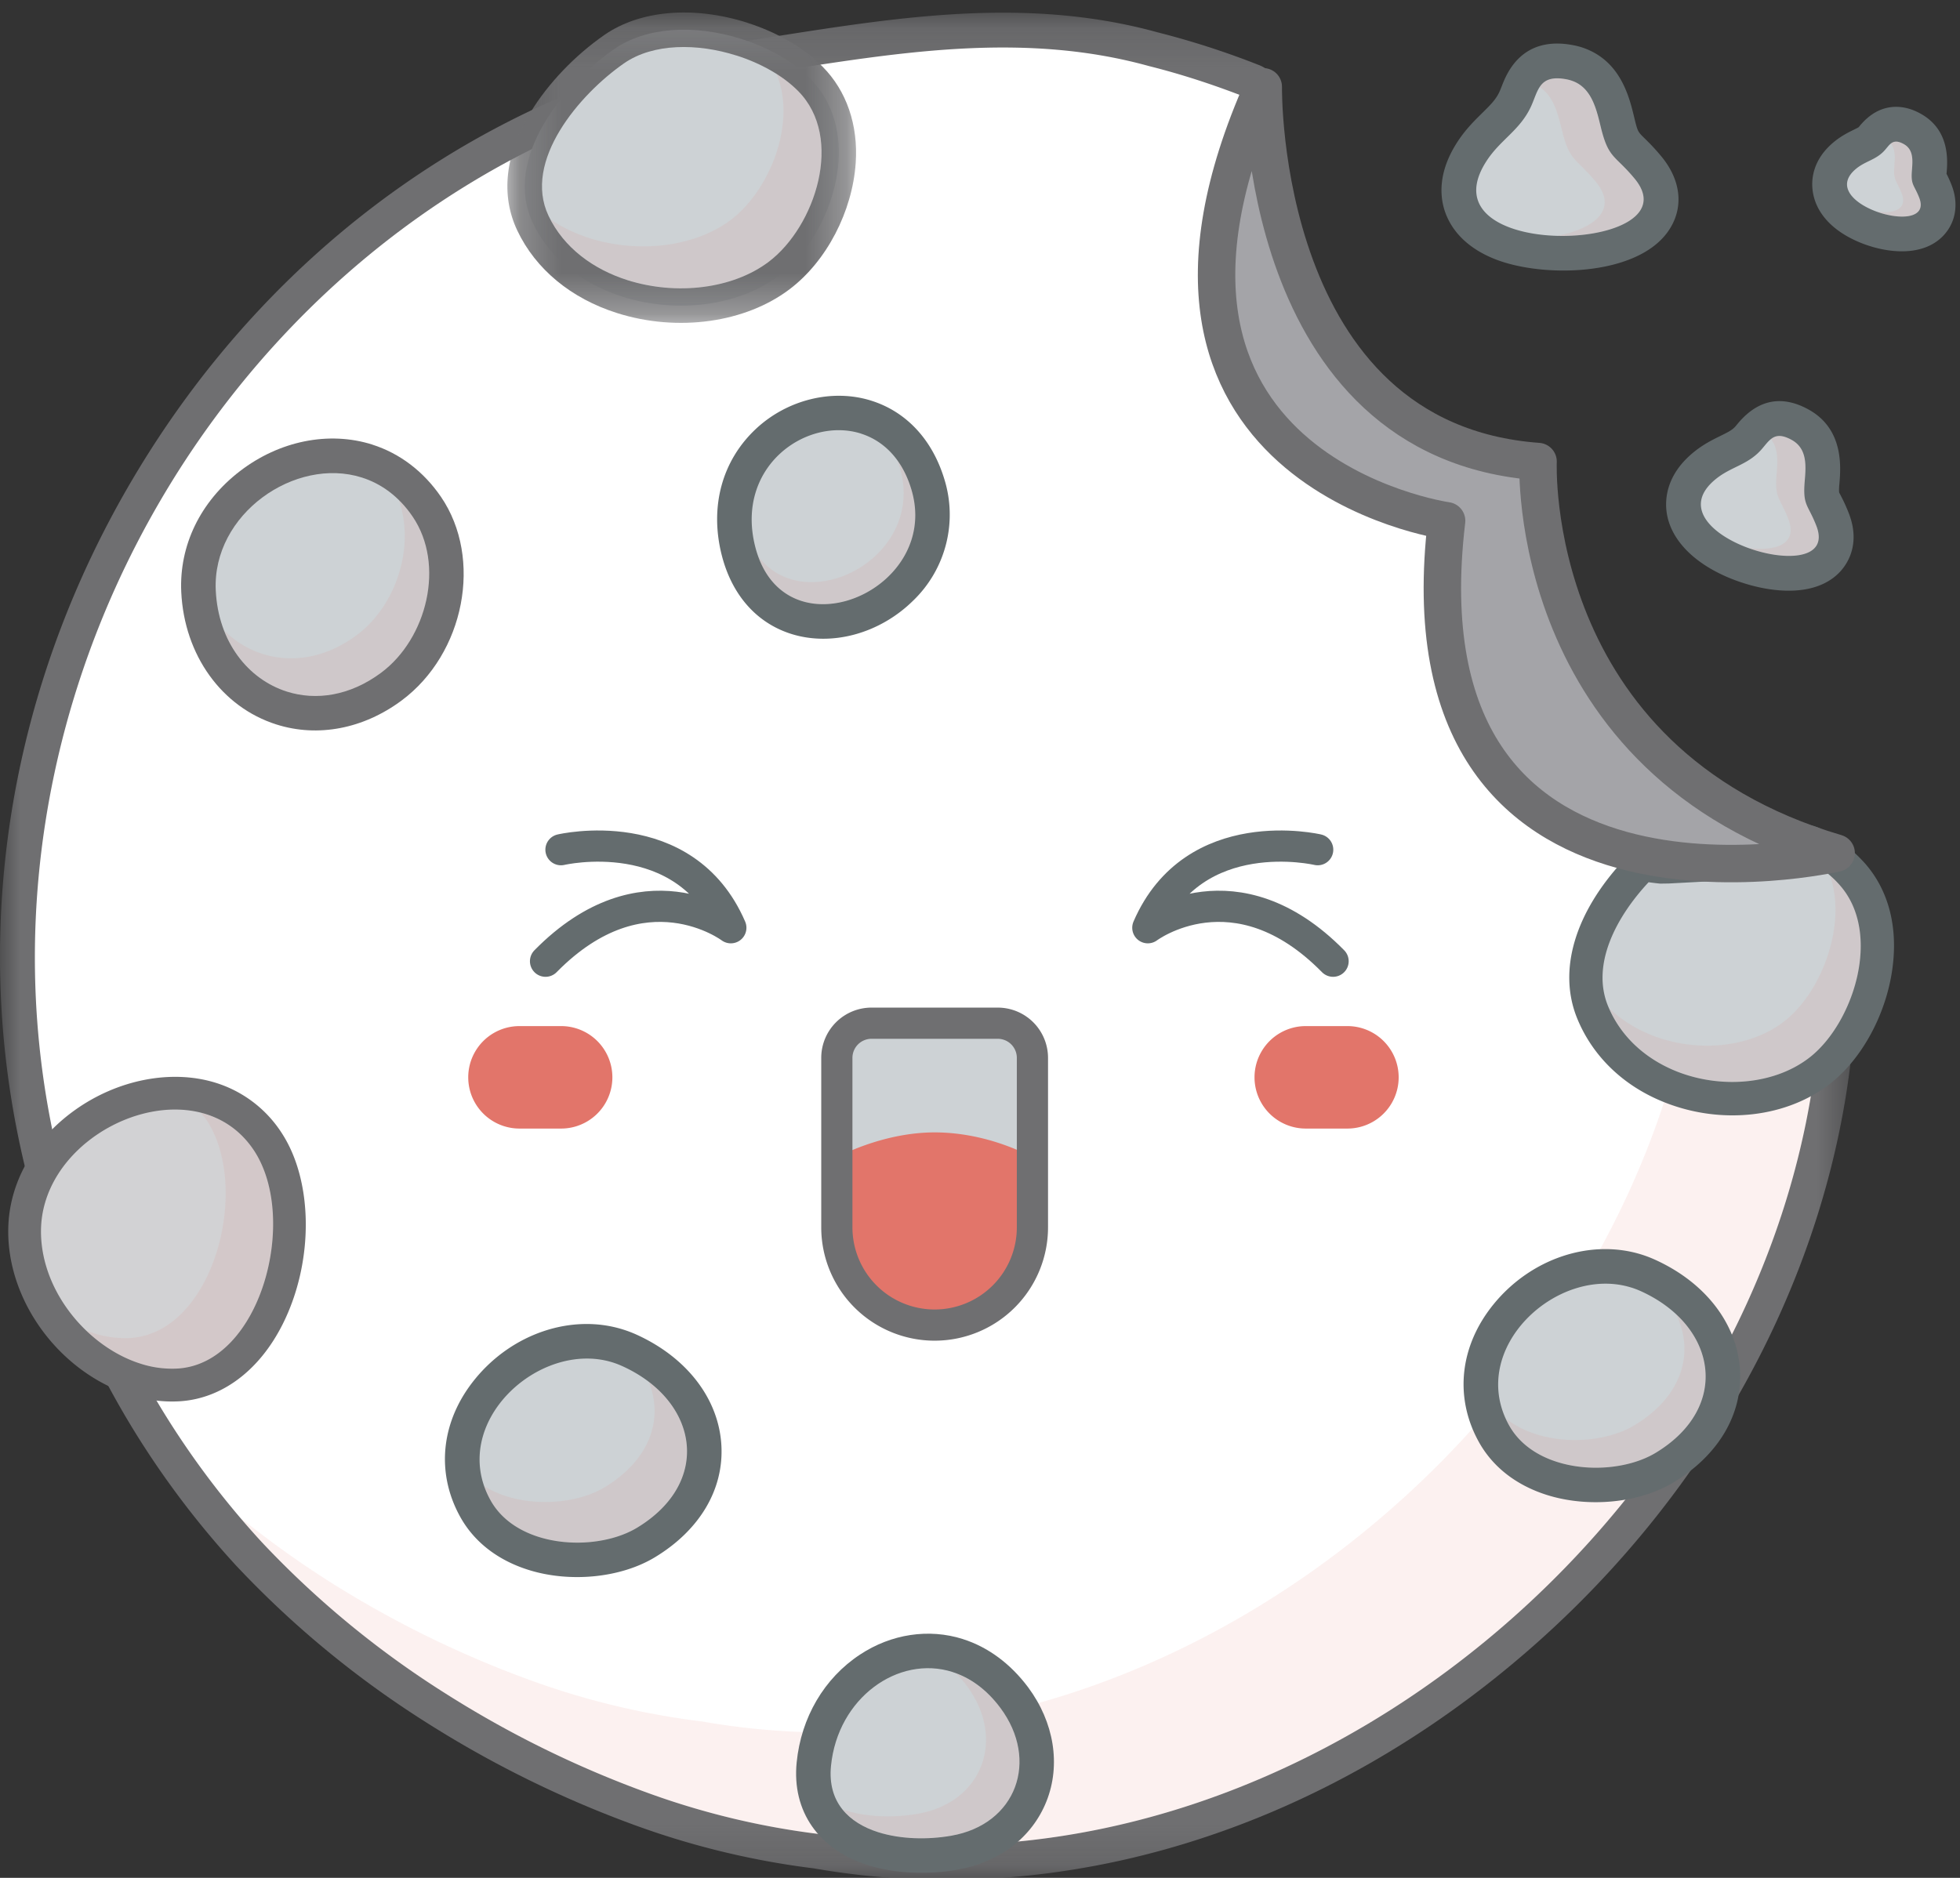
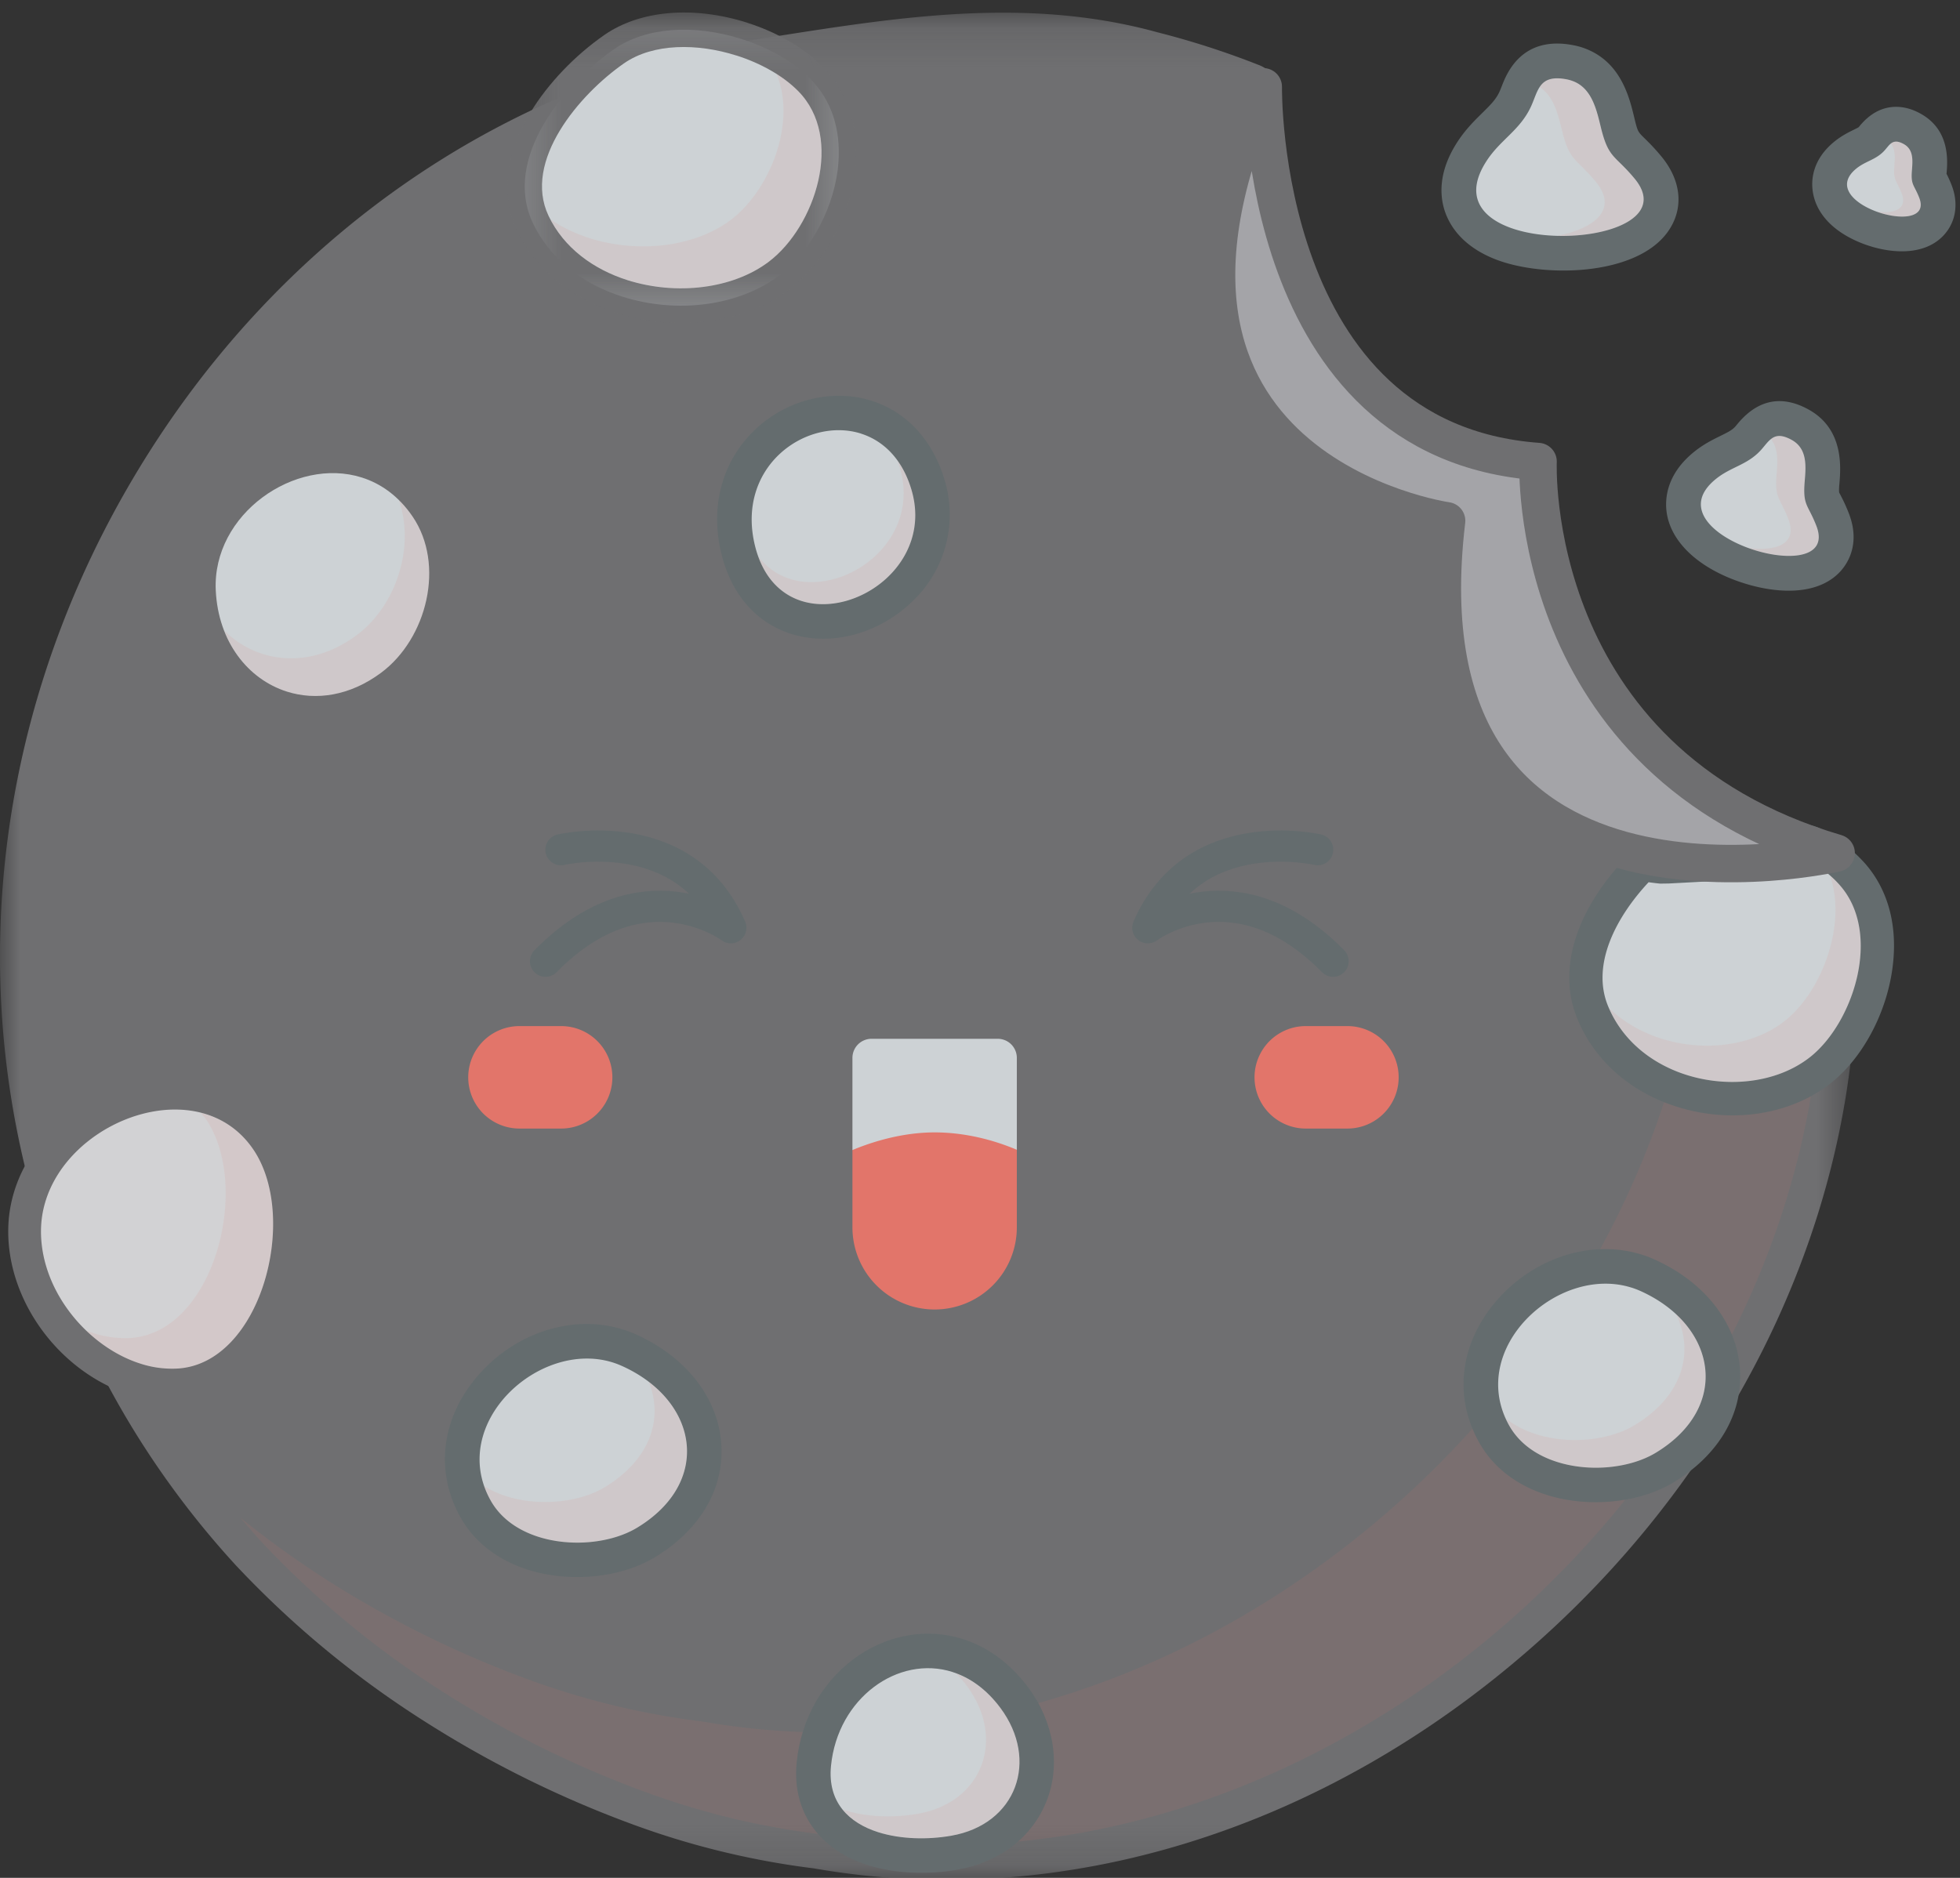
<svg xmlns="http://www.w3.org/2000/svg" xmlns:xlink="http://www.w3.org/1999/xlink" width="48" height="46" viewBox="0 0 48 46">
  <rect x="0" y="0" width="48" height="46" fill="#333333" stroke="none" />
  <defs>
    <path id="a" d="M0 .123h45.458V45.86H0z" />
    <path id="c" d="M.196.117h8.54V7.72H.195z" />
  </defs>
  <g fill="none" fill-rule="evenodd">
    <g transform="translate(0 .189)">
      <mask id="b" fill="#fff">
        <use xlink:href="#a" />
      </mask>
      <path fill="#6F6F71" d="M30.827 1.404L30.82 1.4a20.432 20.432 0 0 0-2.467-.796c-3.156-.872-6.27-.385-9.283.086-6.566.936-12.358 4.93-15.88 10.956-3.553 6.08-4.17 13.215-1.692 19.574a21.335 21.335 0 0 0 1.832 3.713 21.71 21.71 0 0 0 2.454 3.23 23.824 23.824 0 0 0 4.639 3.83 26.37 26.37 0 0 0 5.215 2.56c1.388.5 2.836.845 4.302 1.027 6.068 1.06 12.491-.93 17.625-5.462 5.24-4.624 8.181-11.159 7.87-17.48-.018-.644-.372-1.003-.453-1.725a.852.852 0 0 0-.452-.66c-.028-.015.25-.027.222-.038a.852.852 0 0 0-.715.042c-.484.26-1.005.143-1.55.254l-1.645.09-.152.001a5.646 5.646 0 0 1-1.542-.362 5.708 5.708 0 0 1-1.067-.557l-1.146-1.015a5.614 5.614 0 0 1-1.321-4.082 5.54 5.54 0 0 1 .337-1.487.852.852 0 0 0-.75-1.149 2.4 2.4 0 0 0-.105-.003h-.028a5.64 5.64 0 0 1-3.752-1.898 5.509 5.509 0 0 1-1.263-2.572l-.044-.802-.046-.844-.002-.152c.088-.956.39-1.81.92-2.609l.096-.11.176-.198a.851.851 0 0 0-.326-1.36" mask="url(#b)" />
    </g>
-     <path fill="#FFF" d="M44.44 20.892c.073.648.125 1.304.145 1.97.624 12.597-12.002 24.266-24.52 22.065a19.073 19.073 0 0 1-4.139-.986 25.444 25.444 0 0 1-5.046-2.477 22.997 22.997 0 0 1-4.468-3.687 20.838 20.838 0 0 1-2.358-3.104 20.457 20.457 0 0 1-1.762-3.572C-2.734 18.2 6.019 3.6 19.2 1.722c2.977-.465 5.953-.93 8.936-.104.799.2 1.59.459 2.373.765 0 0 1.308 9.7 7.16 9.257 0 0 .77 9.148 6.772 9.252" />
    <path fill="#E2756A" d="M44.44 20.892a6.456 6.456 0 0 1-1.846.656l-.873.047c-.39 12.008-12.504 22.688-24.525 20.574a19.046 19.046 0 0 1-4.14-.986 25.542 25.542 0 0 1-5.045-2.477 23.95 23.95 0 0 1-2.122-1.526c.171.202.344.402.523.597a22.997 22.997 0 0 0 4.468 3.687 25.524 25.524 0 0 0 5.046 2.477c1.37.493 2.755.816 4.14.986 12.517 2.201 25.143-9.468 24.519-22.066a23.917 23.917 0 0 0-.144-1.97" opacity=".1" />
-     <path fill="#CDD2D5" d="M40.928 26.63c-.898-.352-1.58-1-1.922-1.827-.601-1.453.548-2.91 1.07-3.47a.408.408 0 0 1 .35-.126l.04.006c.069.009.137.018.207.024l.192-.002 1.678-.092a6.132 6.132 0 0 0 1.479-.491.407.407 0 0 1 .372.009c.39.211.727.475.978.763.46.528.664 1.243.59 2.068-.094 1.043-.644 2.133-1.369 2.712-.935.748-2.409.92-3.665.426z" />
+     <path fill="#CDD2D5" d="M40.928 26.63c-.898-.352-1.58-1-1.922-1.827-.601-1.453.548-2.91 1.07-3.47a.408.408 0 0 1 .35-.126l.04.006l.192-.002 1.678-.092a6.132 6.132 0 0 0 1.479-.491.407.407 0 0 1 .372.009c.39.211.727.475.978.763.46.528.664 1.243.59 2.068-.094 1.043-.644 2.133-1.369 2.712-.935.748-2.409.92-3.665.426z" />
    <path fill="#646C6E" d="M44.497 20.26a.815.815 0 0 0-.653.025 5.691 5.691 0 0 1-1.352.453l-1.649.09-.153.001c-.058-.005-.115-.013-.172-.02l-.04-.006a.814.814 0 0 0-.7.253c-1.217 1.303-1.635 2.726-1.148 3.903.383.93 1.147 1.658 2.15 2.05 1.408.553 3.006.362 4.067-.486.82-.655 1.416-1.83 1.52-2.995.085-.938-.153-1.758-.688-2.372a3.914 3.914 0 0 0-1.09-.853.83.83 0 0 0-.092-.043m-.298.759c.339.184.64.413.865.673 1.031 1.182.328 3.352-.725 4.194-.85.679-2.168.794-3.263.365-.737-.29-1.372-.825-1.694-1.603-.426-1.032.215-2.205.992-3.037.094.013.188.025.284.034l.212-.003 1.724-.093a6.504 6.504 0 0 0 1.605-.53" />
    <path fill="#E2756A" d="M45.065 21.691a2.725 2.725 0 0 0-.25-.246c.424 1.209-.208 2.846-1.092 3.552-1.153.922-3.171.804-4.318-.304.823 1.892 3.524 2.32 4.934 1.193 1.053-.842 1.756-3.012.726-4.195" opacity=".1" />
    <path fill="#CDD2D5" d="M36.779 5.955c-.52-.204-.863-.523-.994-.925-.13-.398-.046-.836.25-1.3.177-.277.383-.48.565-.66.205-.2.381-.375.502-.629.027-.059.05-.118.073-.176.125-.322.36-.923 1.29-.736.078.016.15.038.219.064.65.255.81.912.926 1.391.112.457.165.509.361.703.1.099.227.222.386.415.531.64.273 1.146.137 1.333-.59.815-2.568.97-3.715.52" />
    <path fill="#646C6E" d="M38.84 1.196a1.729 1.729 0 0 0-.291-.085c-1.282-.258-1.65.689-1.771 1-.02.048-.038.099-.062.148-.087.186-.225.32-.415.508-.198.195-.423.416-.625.734-.458.72-.413 1.3-.296 1.661.12.367.433.872 1.243 1.19 1.159.454 3.43.42 4.216-.667.404-.559.347-1.252-.154-1.855-.173-.21-.313-.347-.415-.447-.16-.158-.163-.161-.24-.472l-.006-.027c-.122-.506-.328-1.352-1.185-1.688m-.31.794c.454.178.57.692.674 1.123.19.78.338.672.827 1.261 1.014 1.223-1.693 1.735-3.095 1.185-.684-.268-1.058-.788-.54-1.6.338-.532.818-.756 1.092-1.336.186-.395.194-.817.893-.677.053.011.103.026.148.044" />
    <path fill="#E2756A" d="M40.03 4.374c-.49-.589-.636-.482-.827-1.26-.115-.476-.244-1.05-.823-1.168-.39-.078-.565.019-.676.188.346.219.452.666.546 1.052.19.78.338.672.826 1.26.575.694-.046 1.158-.946 1.331 1.313.037 2.665-.48 1.9-1.403" opacity=".1" />
    <path fill="#CDD2D5" d="M42.582 13.79c-.773-.302-1.262-.77-1.343-1.285-.042-.278.011-.694.51-1.1.2-.162.398-.26.573-.346.19-.093.34-.167.47-.303.032-.033.06-.068.088-.101.15-.181.462-.557 1.032-.334.058.023.12.053.189.092.608.348.553 1.004.521 1.397-.026.318-.01.35.078.522.046.09.11.214.18.393.21.54-.004.865-.15 1.01-.476.476-1.455.327-2.148.055" />
    <path fill="#646C6E" d="M44.067 9.925c-.568-.223-1.078-.07-1.515.458-.021.026-.043.053-.067.079-.075.078-.172.127-.35.215-.186.091-.418.205-.654.397-.691.562-.711 1.18-.662 1.497.104.667.69 1.256 1.607 1.616.853.334 1.984.47 2.606-.15.176-.176.554-.672.244-1.467a4.267 4.267 0 0 0-.197-.432c-.015-.03-.03-.055-.04-.082a1.247 1.247 0 0 1 .006-.189l.002-.022c.033-.395.11-1.32-.735-1.802a1.902 1.902 0 0 0-.245-.118m-.311.793a.989.989 0 0 1 .133.064c.381.219.337.654.307 1.016-.049.593.08.552.286 1.082.333.853-.813.88-1.745.514-.854-.335-1.529-1-.718-1.659.362-.295.753-.34 1.082-.685.2-.21.305-.47.655-.332" />
    <path fill="#E2756A" d="M44.482 12.88c-.206-.53-.335-.488-.286-1.082.03-.362.074-.797-.307-1.015-.256-.148-.402-.12-.52-.026.192.234.162.575.138.869-.049.593.08.552.287 1.082.242.623-.304.804-.979.715.916.334 1.99.286 1.667-.543" opacity=".1" />
    <path fill="#CDD2D5" d="M45.755 5.563c-.537-.21-.88-.549-.939-.927-.027-.176-.014-.52.376-.837.138-.112.277-.18.389-.235a.819.819 0 0 0 .249-.157c.017-.018.032-.037.047-.055.09-.108.362-.437.826-.255.042.016.089.038.139.067.469.269.426.78.406 1.025-.013.154-.013.154.032.24.033.066.073.145.118.261.171.439-.033.708-.129.803-.352.352-1.036.258-1.514.07" />
    <path fill="#646C6E" d="M46.858 2.7c-.28-.11-.823-.207-1.31.38a.678.678 0 0 1-.028.034c-.014.012-.08.044-.127.067-.124.061-.294.145-.47.288-.555.452-.569.966-.527 1.232.084.54.511.987 1.204 1.259.626.245 1.473.331 1.97-.165.323-.322.407-.792.225-1.259a2.915 2.915 0 0 0-.125-.279c0-.005 0-.011.002-.018.024-.296.085-1.041-.618-1.444a1.525 1.525 0 0 0-.196-.095m-.31.793a.62.62 0 0 1 .082.04c.239.137.21.41.193.636-.031.371.05.345.179.676.207.533-.509.55-1.092.321-.534-.209-.955-.624-.449-1.037.227-.184.472-.212.677-.428.125-.131.19-.294.41-.208" />
    <path fill="#E2756A" d="M47.002 4.845c-.13-.331-.21-.305-.18-.676.02-.227.047-.499-.192-.635-.16-.092-.25-.075-.325-.017.12.148.102.36.087.544-.03.37.05.345.18.676.15.39-.19.504-.613.448.573.209 1.244.179 1.043-.34" opacity=".1" />
    <path fill="#CDD2D5" d="M19.501 15.124c-.71-.225-1.214-.812-1.421-1.651-.253-1.024.01-1.992.72-2.657.66-.618 1.608-.853 2.414-.597.721.229 1.257.812 1.509 1.644.281.93.043 1.858-.655 2.547-.7.691-1.732.978-2.566.714z" />
    <path fill="#646C6E" d="M21.341 9.816c-.949-.301-2.06-.03-2.83.691-.824.773-1.132 1.89-.842 3.067.244.988.85 1.681 1.704 1.953.995.315 2.17-.005 2.992-.816a2.924 2.924 0 0 0 .763-2.97c-.294-.97-.928-1.653-1.787-1.925m-.255.806c.535.17 1.003.604 1.232 1.363.547 1.808-1.344 3.162-2.69 2.736-.515-.164-.95-.589-1.138-1.35-.48-1.95 1.265-3.171 2.596-2.75" />
    <path fill="#E2756A" d="M22.319 11.985a2.357 2.357 0 0 0-.347-.71c.022.056.043.112.061.172.668 2.207-2.295 3.735-3.466 2.177.849 2.387 4.483.78 3.752-1.639" opacity=".1" />
    <path fill="#D2D2D4" d="M3.32 33.787c-1.547-.49-2.74-2.102-2.717-3.668.014-.991.543-1.935 1.451-2.59.955-.689 2.15-.925 3.12-.618a2.57 2.57 0 0 1 1.395 1.073c.699 1.081.695 2.881-.009 4.28-.51 1.012-1.283 1.602-2.177 1.66a2.885 2.885 0 0 1-1.063-.137" />
    <path fill="#6F6F71" d="M5.296 26.528c-1.089-.344-2.42-.086-3.476.675-1.013.73-1.603 1.79-1.618 2.91-.027 1.763 1.262 3.507 2.997 4.057.406.128.813.18 1.21.155 1.027-.067 1.941-.752 2.51-1.881.764-1.517.759-3.485-.012-4.678a2.97 2.97 0 0 0-1.611-1.238m-.243.766c.463.147.877.44 1.18.908 1.081 1.675.152 5.19-1.876 5.321a2.5 2.5 0 0 1-.916-.119c-1.3-.412-2.458-1.794-2.437-3.279.029-1.966 2.366-3.365 4.05-2.831" />
    <path fill="#E2756A" d="M6.232 28.202a2.154 2.154 0 0 0-1.314-.94c.051.064.106.12.152.191 1.082 1.676.153 5.19-1.875 5.322a2.569 2.569 0 0 1-1.083-.183c.634.608 1.457.983 2.245.931 2.028-.131 2.957-3.646 1.875-5.321" opacity=".1" />
    <path fill="#CDD2D5" d="M21.381 45.285c-1.02-.323-1.549-1.078-1.45-2.07.096-.975.593-1.824 1.363-2.332.66-.435 1.447-.555 2.159-.33.53.168 1.008.524 1.385 1.03.55.739.698 1.63.397 2.385-.296.745-.978 1.261-1.869 1.416-.686.12-1.41.083-1.985-.099" />
    <path fill="#646C6E" d="M23.58 40.15c-.833-.264-1.751-.126-2.518.38-.878.578-1.443 1.541-1.552 2.643-.118 1.191.534 2.132 1.743 2.515.639.202 1.435.243 2.185.113 1.04-.181 1.838-.792 2.19-1.677.355-.892.187-1.936-.45-2.793-.431-.577-.983-.986-1.597-1.18m-.256.806c.423.134.83.417 1.174.879.955 1.283.398 2.853-1.205 3.132-.573.1-1.234.088-1.785-.086-.716-.227-1.247-.73-1.158-1.626.165-1.666 1.647-2.72 2.974-2.3" />
    <path fill="#E2756A" d="M24.499 41.836c-.319-.427-.692-.695-1.081-.84.09.092.177.19.261.303.955 1.283.398 2.853-1.206 3.132-.59.102-1.272.086-1.833-.104.54.667 1.712.805 2.654.64 1.603-.278 2.16-1.848 1.205-3.131" opacity=".1" />
    <path fill="#CDD2D5" d="M13.061 38.05c-.644-.204-1.135-.584-1.42-1.099-.52-.937-.4-2.024.323-2.906.795-.972 2.1-1.413 3.175-1.072a2.5 2.5 0 0 1 .271.104c1.09.493 1.775 1.37 1.834 2.344.055.921-.463 1.782-1.422 2.363-.74.448-1.85.555-2.76.266" />
    <path fill="#646C6E" d="M15.267 32.57c-1.255-.398-2.714.087-3.63 1.207-.836 1.022-.973 2.285-.366 3.38.338.61.914 1.059 1.663 1.296 1.02.324 2.27.2 3.107-.308 1.097-.664 1.69-1.666 1.625-2.75-.068-1.133-.846-2.144-2.082-2.704a2.944 2.944 0 0 0-.317-.121m-.256.806c.076.024.15.053.224.086 1.873.847 2.211 2.844.368 3.96-.62.375-1.6.483-2.414.225-.496-.157-.929-.45-1.178-.9-1.044-1.882 1.197-3.942 3-3.371" />
    <path fill="#E2756A" d="M15.887 33.849c.362.879.056 1.894-1.075 2.58-.765.462-2.082.515-2.952-.022.04.113.088.227.15.34.66 1.19 2.597 1.28 3.593.675 1.603-.97 1.554-2.606.284-3.573" opacity=".1" />
    <path fill="#CDD2D5" d="M38.007 36.216c-.644-.205-1.136-.585-1.42-1.099-.52-.938-.4-2.024.322-2.907.795-.971 2.101-1.412 3.176-1.072.091.029.182.064.27.104 1.09.494 1.776 1.37 1.835 2.345.054.921-.464 1.782-1.422 2.363-.74.447-1.85.554-2.761.266" />
    <path fill="#646C6E" d="M40.213 30.735c-1.256-.397-2.714.088-3.63 1.207-.836 1.022-.973 2.285-.366 3.38.338.61.913 1.059 1.662 1.297 1.021.323 2.27.2 3.108-.308 1.097-.664 1.69-1.666 1.625-2.75-.068-1.133-.846-2.144-2.082-2.704a2.886 2.886 0 0 0-.317-.122m-.256.806c.075.024.15.053.224.086 1.872.848 2.211 2.845.368 3.96-.62.375-1.601.483-2.414.225-.496-.156-.93-.45-1.18-.9-1.042-1.882 1.198-3.942 3.002-3.37" />
    <path fill="#E2756A" d="M41.043 32.191c.457.91.182 1.997-1.01 2.719-.825.5-2.294.522-3.149-.16.025.053.042.108.072.162.66 1.19 2.596 1.28 3.593.676 1.508-.914 1.554-2.416.494-3.397" opacity=".1" />
    <path fill="#CDD2D5" d="M15.24 7.266c-1.014-.321-1.79-.96-2.188-1.797-.756-1.593.776-3.424 1.99-4.267.765-.53 1.931-.622 3.12-.246.674.214 1.272.56 1.683.975.508.513.746 1.216.689 2.035-.074 1.06-.655 2.175-1.445 2.777-.982.747-2.493.953-3.85.523z" />
    <g transform="translate(12.23 .189)">
      <mask id="d" fill="#fff">
        <use xlink:href="#c" />
      </mask>
      <path fill="#6F6F71" d="M6.06.364C4.748-.05 3.444.061 2.573.666 1.847 1.169 1.185 1.863.758 2.57.138 3.594.028 4.594.44 5.461c.449.945 1.316 1.662 2.443 2.019 1.483.47 3.145.239 4.232-.59.896-.681 1.528-1.892 1.611-3.083.065-.93-.223-1.77-.81-2.362C7.458.982 6.8.599 6.06.365m-.256.805c.596.189 1.14.495 1.511.87 1.14 1.15.416 3.319-.712 4.178-.892.68-2.284.83-3.465.456-.833-.264-1.56-.79-1.934-1.575-.64-1.348.762-2.983 1.85-3.738.713-.495 1.797-.493 2.75-.19" mask="url(#d)" />
    </g>
    <path fill="#E2756A" d="M19.545 2.228a3.012 3.012 0 0 0-.527-.413c.495 1.19-.163 2.84-1.113 3.565-1.152.876-3.134.871-4.422-.005.952 1.82 3.852 2.172 5.35 1.032 1.128-.86 1.851-3.028.712-4.179" opacity=".1" />
-     <path fill="#6F6F71" d="M9.117 10.89c-1.063-.336-2.276-.092-3.245.654-.965.742-1.487 1.82-1.433 2.959.074 1.545.99 2.819 2.332 3.244 1.013.321 2.13.107 3.065-.588 1.543-1.147 1.994-3.477.965-4.986-.427-.625-1.01-1.068-1.684-1.282" />
    <path fill="#CDD2D5" d="M8.861 11.697c.467.148.9.454 1.241.953.806 1.18.355 2.994-.77 3.83-.767.57-1.597.686-2.306.461-.95-.301-1.682-1.217-1.742-2.478-.09-1.873 1.948-3.283 3.577-2.766" />
    <path fill="#E2756A" d="M10.102 12.65a2.638 2.638 0 0 0-.336-.4c.405 1.143-.062 2.588-1.032 3.309-1.144.85-2.431.687-3.241-.112.592 1.522 2.337 2.15 3.839 1.033 1.125-.836 1.576-2.65.77-3.83" opacity=".1" />
    <path stroke="#646C6E" stroke-linecap="round" stroke-linejoin="round" stroke-width=".764" d="M13.738 20.814s3.025-.714 4.16 1.912c0 0-2.143-1.616-4.538.82M32.27 20.814s-3.026-.714-4.16 1.912c0 0 2.143-1.616 4.537.82" />
    <path fill="#E2756A" d="M13.742 27.645h-1.02a1.255 1.255 0 1 1 0-2.51h1.02a1.255 1.255 0 0 1 0 2.51" />
    <path fill="#CDD2D5" d="M22.89 32.459a2.395 2.395 0 0 0 2.394-2.395v-4.15a.85.85 0 0 0-.85-.85h-3.09a.85.85 0 0 0-.85.85v4.15a2.395 2.395 0 0 0 2.395 2.395" />
    <path fill="#E2756A" d="M32.998 27.645h-1.02a1.255 1.255 0 0 1 0-2.51h1.02a1.255 1.255 0 1 1 0 2.51M22.89 32.459a2.395 2.395 0 0 0 2.394-2.395V28.35s-1.046-.611-2.395-.611c-1.291 0-2.394.611-2.394.611v1.715a2.395 2.395 0 0 0 2.394 2.395" />
    <path stroke="#6F6F71" stroke-linecap="round" stroke-linejoin="round" stroke-width=".764" d="M22.89 32.459a2.395 2.395 0 0 0 2.394-2.395v-4.15a.85.85 0 0 0-.85-.85h-3.09a.85.85 0 0 0-.85.85v4.15a2.395 2.395 0 0 0 2.395 2.395z" />
    <path fill="#A4A4A8" d="M30.936 2.126h.001s-.142 8.675 6.73 9.18c0 0-.33 7.34 7.3 9.591 0 0-10.809 2.508-9.54-8.14 0 0-8.68-1.228-4.491-10.631" />
    <path stroke="#6F6F71" stroke-linecap="round" stroke-linejoin="round" stroke-width=".917" d="M30.936 2.126h.001s-.142 8.675 6.73 9.18c0 0-.33 7.34 7.3 9.591 0 0-10.809 2.508-9.54-8.14 0 0-8.68-1.228-4.491-10.631z" />
  </g>
</svg>